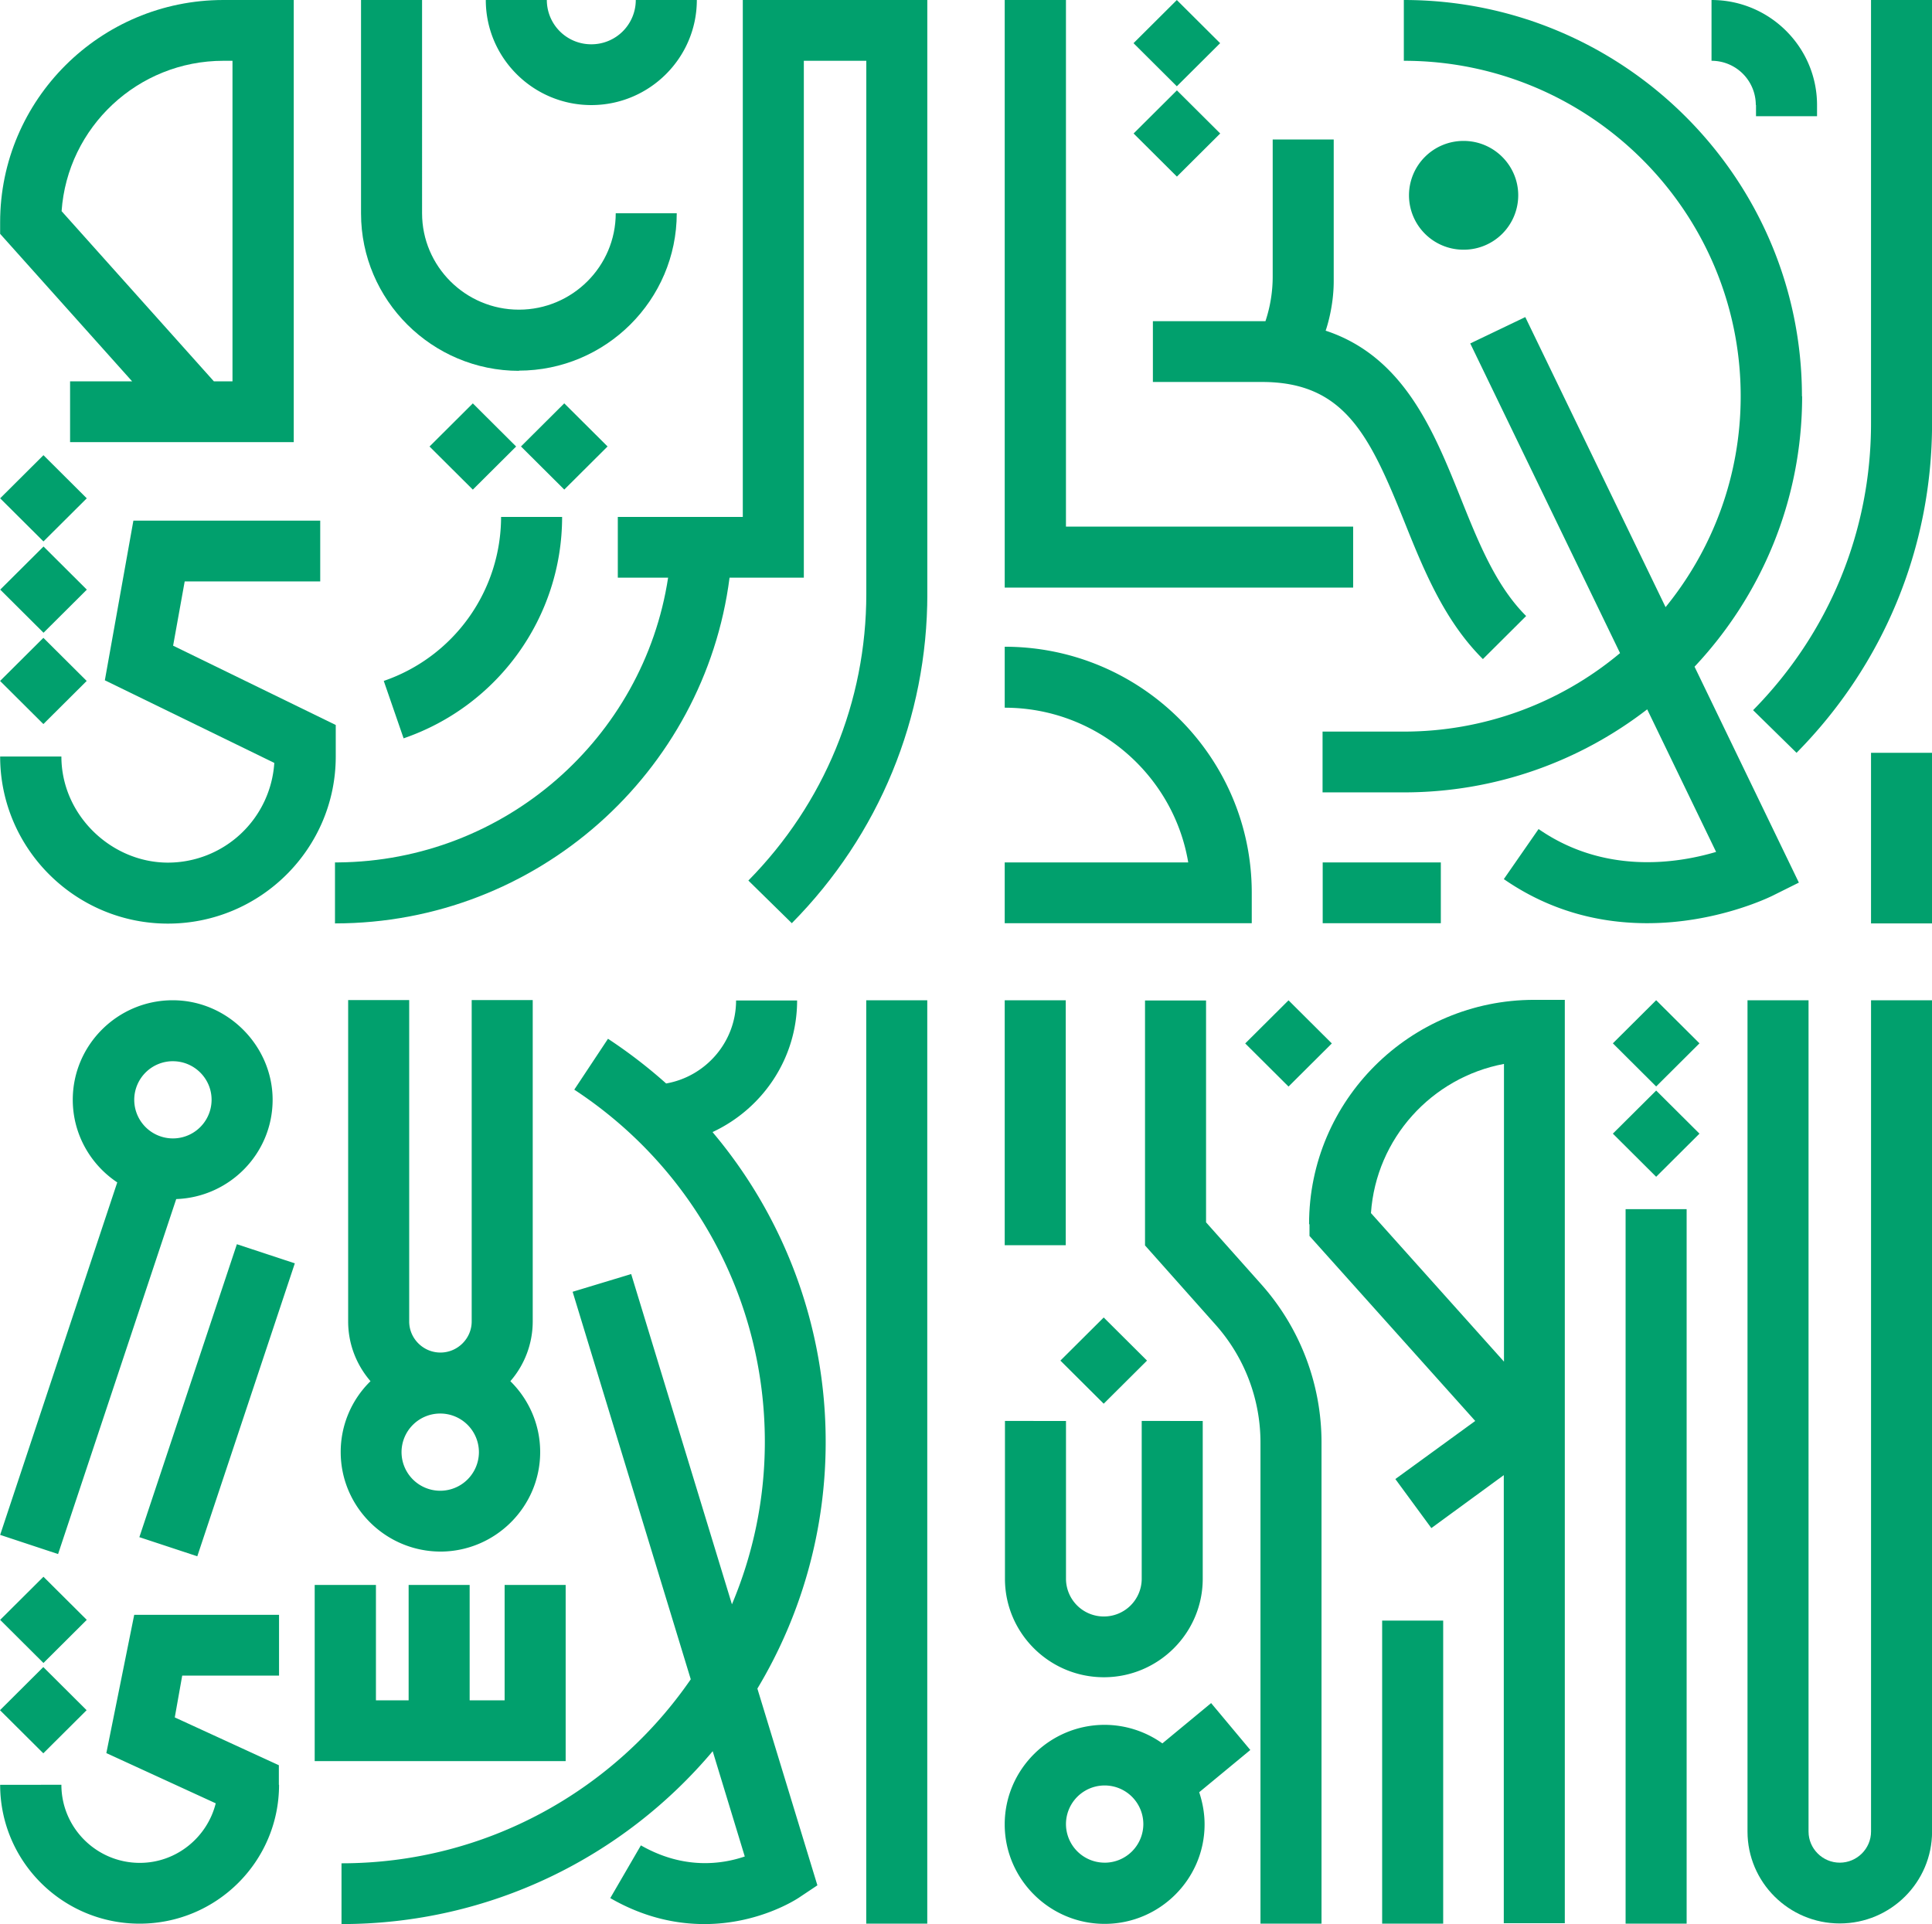
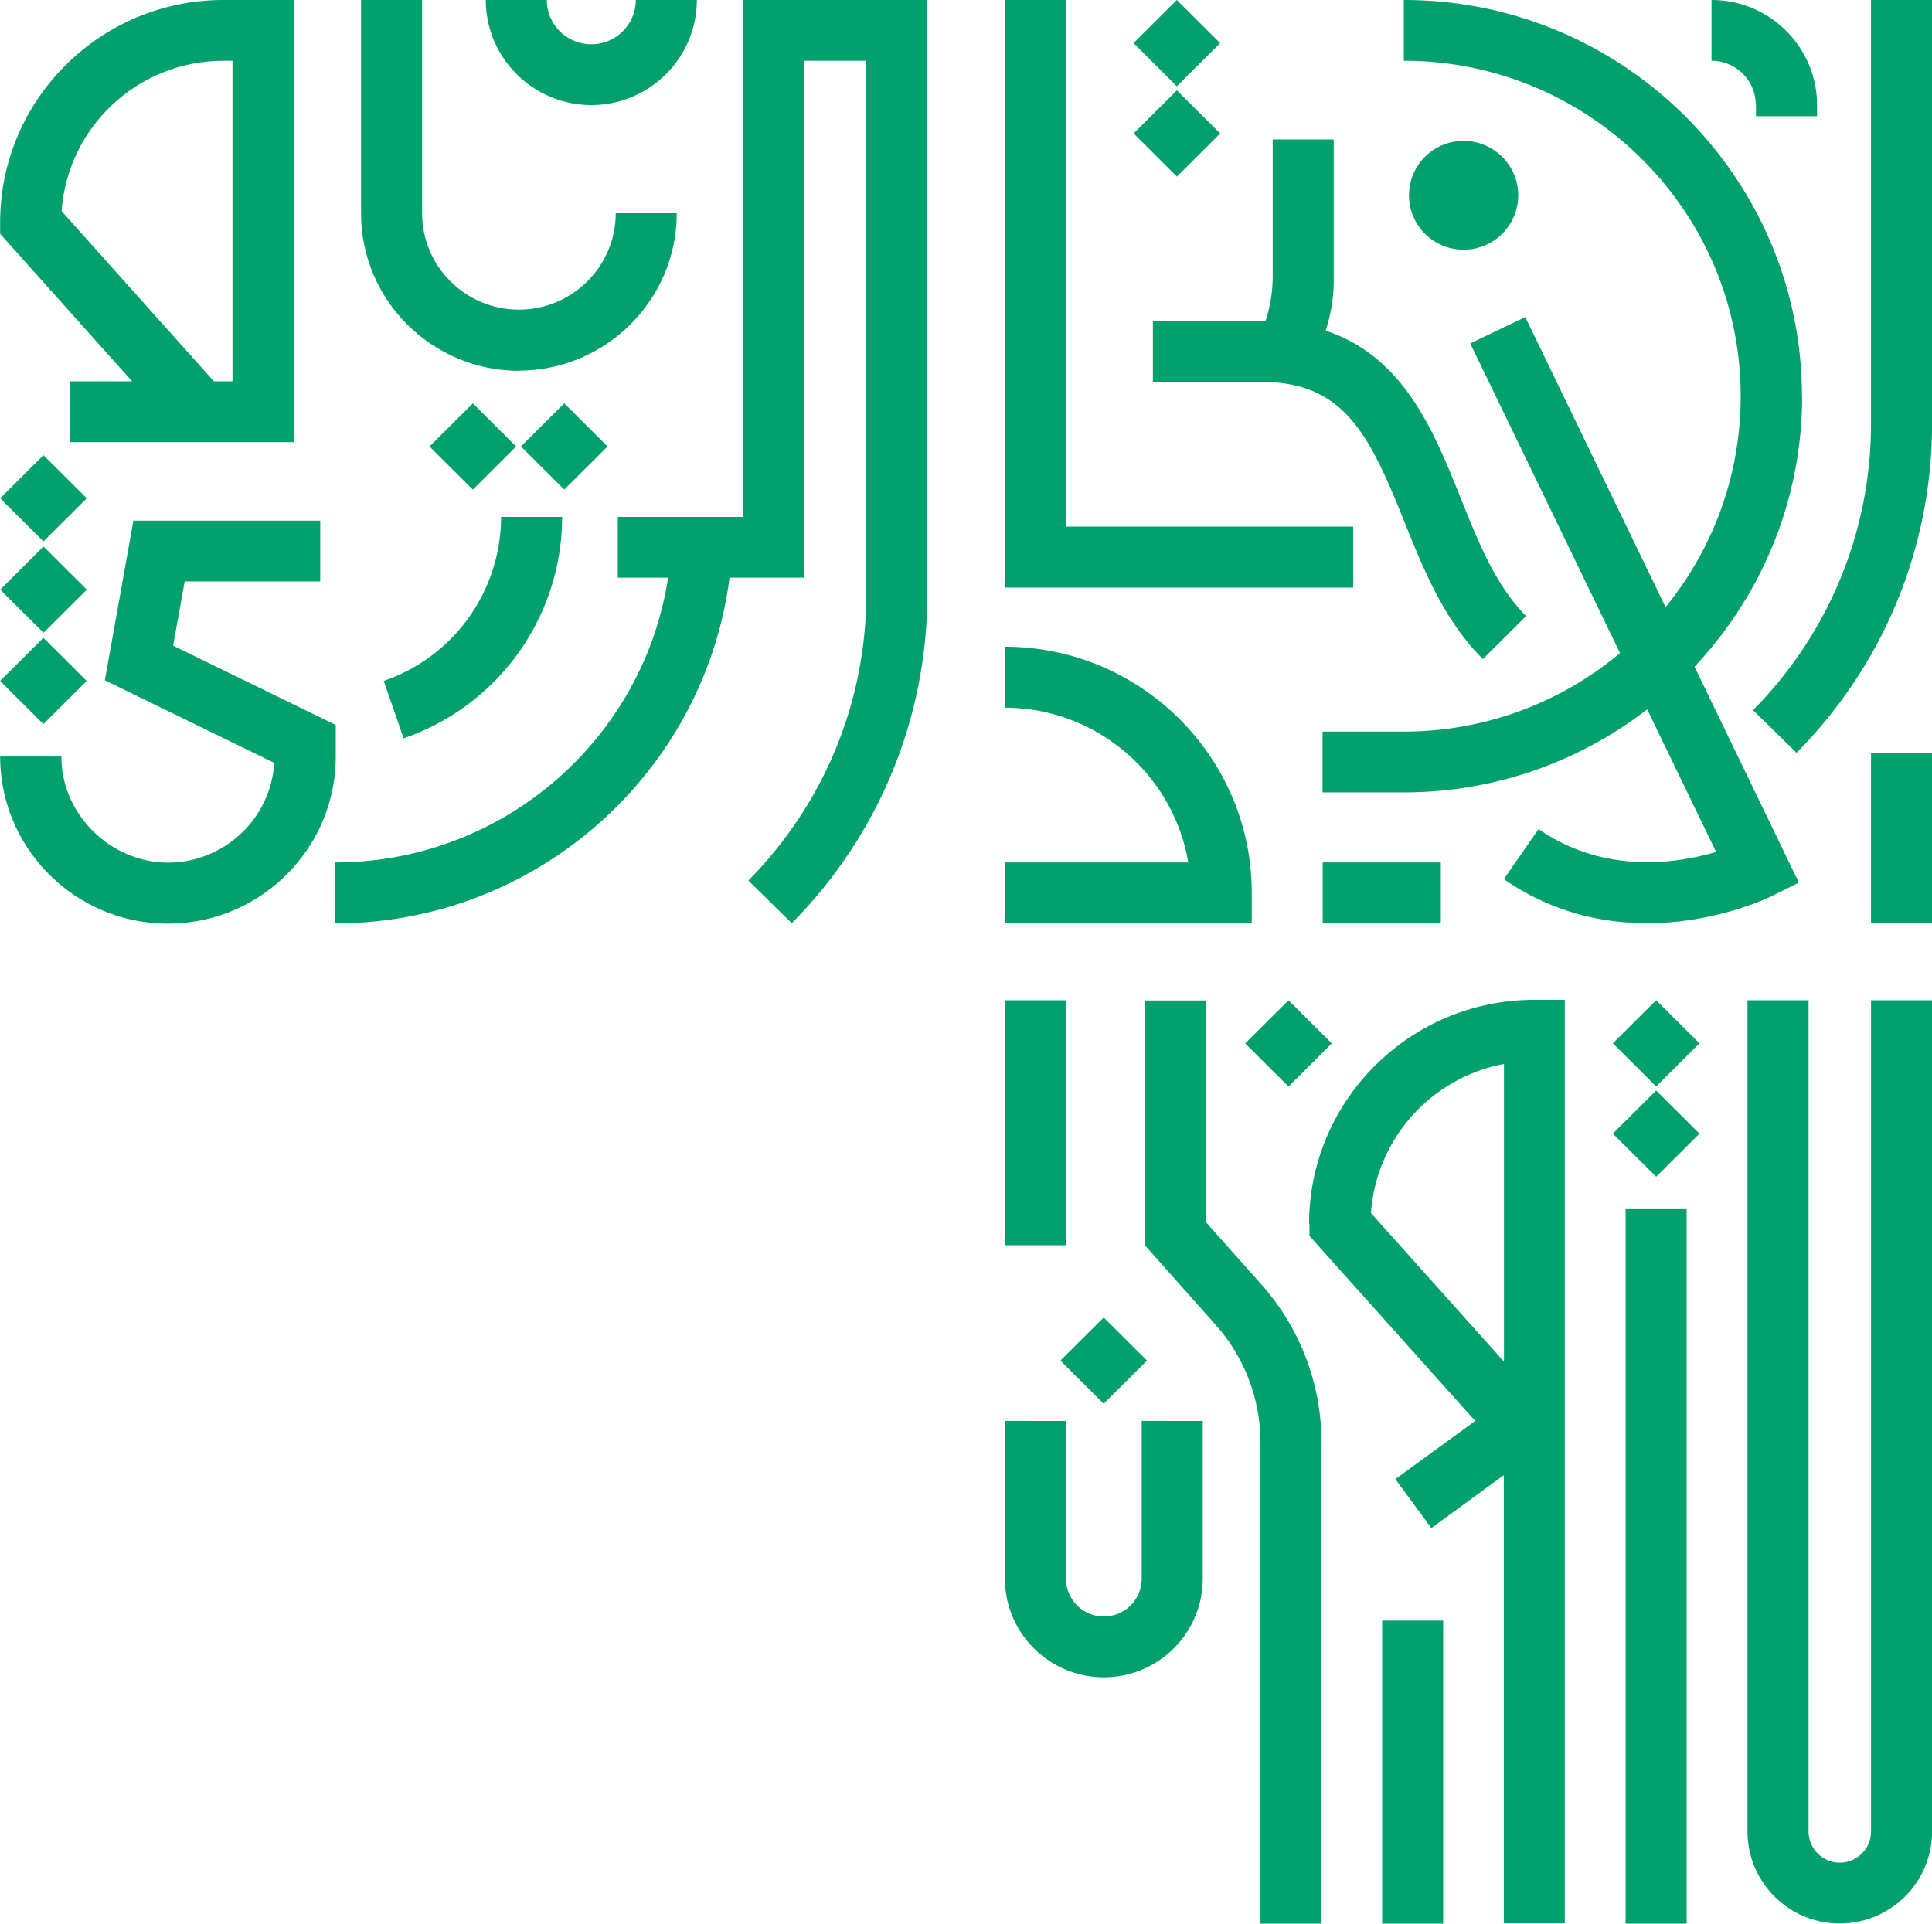
<svg xmlns="http://www.w3.org/2000/svg" fill="none" viewBox="0 0 103.41 103">
  <g fill="#01a06d" clip-path="url(#a)">
    <path d="M30.277 84.846H27.01v6.176h-1.872v-6.176h-3.266v6.176h-1.75v-6.176h-3.278v9.43h13.433v-9.43Zm-6.714-1.786c2.946 0 5.35-2.394 5.35-5.328 0-1.478-.61-2.823-1.596-3.794a4.879 4.879 0 0 0 1.197-3.198V53.535h-3.267V70.74c0 .915-.754 1.665-1.673 1.665s-1.672-.75-1.672-1.665V53.535h-3.267V70.74c0 1.224.454 2.338 1.196 3.198a5.295 5.295 0 0 0-1.595 3.794c0 2.934 2.404 5.327 5.35 5.327h-.023Zm0-7.39a2.07 2.07 0 0 1 2.071 2.062 2.07 2.07 0 0 1-4.142 0 2.07 2.07 0 0 1 2.071-2.062ZM3.109 83.192l6.323-19.003c2.857-.1 5.16-2.437 5.16-5.316s-2.402-5.327-5.348-5.327c-2.946 0-5.349 2.393-5.349 5.327 0 1.842.952 3.474 2.381 4.423L.008 82.166l3.1 1.026ZM9.255 56.81c1.14 0 2.07.926 2.07 2.062a2.07 2.07 0 0 1-4.14 0 2.07 2.07 0 0 1 2.07-2.063Zm3.424 9.796-5.22 15.682 3.101 1.024 5.22-15.682-3.101-1.024Zm36.953-13.06h-3.267v49.432h3.267V53.546ZM2.326 84.407.008 86.715l2.318 2.309 2.318-2.309-2.318-2.308Zm-.008 4.835L0 91.551l2.318 2.308 2.318-2.308-2.318-2.309Z" />
    <path d="m5.689 93.846 5.858 2.69c-.454 1.82-2.104 3.188-4.064 3.188-2.314 0-4.197-1.875-4.197-4.18H.008c0 4.103 3.344 7.434 7.464 7.434 4.12 0 7.464-3.331 7.464-7.434h-.01v-1.047l-5.571-2.56.398-2.238h5.183v-3.254H7.184L5.69 93.857v-.011Zm32.469-33.253c2.658-1.246 4.507-3.926 4.507-7.036h-3.267c0 2.216-1.617 4.07-3.743 4.444a26.701 26.701 0 0 0-3.112-2.393l-1.805 2.724c6.39 4.191 10.2 11.239 10.2 18.849 0 3.088-.632 6.022-1.761 8.702l-5.393-17.68-3.134.949 6.323 20.745c-4.086 5.934-10.942 9.85-18.694 9.85V103c7.974 0 15.117-3.607 19.868-9.254l1.717 5.636c-1.197.408-3.245.728-5.56-.595l-1.639 2.823c1.816 1.048 3.544 1.39 5.039 1.39 2.901 0 4.917-1.324 5.039-1.401l1.008-.673-3.212-10.532a25.612 25.612 0 0 0 3.655-13.202 25.682 25.682 0 0 0-6.047-16.577l.011-.022Z" />
  </g>
  <g fill="#01a06d" clip-path="url(#b)">
    <path d="M70.09 65.546v.617l8.871 9.904-4.275 3.11 1.927 2.625 3.877-2.834v23.988h3.266V53.524h-1.639c-6.644 0-12.049 5.382-12.049 12l.023.022Zm3.29-.607c.276-3.992 3.245-7.257 7.12-7.985v15.937l-7.12-7.952Zm26.767 33.109c0 .915-.753 1.665-1.673 1.665-.919 0-1.672-.75-1.672-1.665V53.546h-3.267v44.502c0 2.713 2.215 4.919 4.94 4.919 2.724 0 4.939-2.206 4.939-4.919V53.546h-3.267v44.502Zm-9.87-33.318H87.01v38.248h3.267V64.73Z" />
    <path d="M77.246 86.754h-3.267v16.224h3.267V86.754ZM57.044 53.546h-3.267v13.113h3.267V53.546Zm2.039 36.241c2.923 0 5.293-2.37 5.293-5.271v-8.449H61.11v8.449a2.023 2.023 0 0 1-2.026 2.018 2.023 2.023 0 0 1-2.027-2.018v-8.449H53.79v8.449c0 2.911 2.381 5.271 5.294 5.271Z" />
    <path d="M67.467 102.978h3.267V77.225c0-3.12-1.141-6.132-3.223-8.47l-2.957-3.32V53.557h-3.267v13.114l3.777 4.246a9.48 9.48 0 0 1 2.403 6.308v25.753Zm-8.391-32.45-2.318 2.308 2.318 2.308 2.318-2.308-2.318-2.308Zm9.892-16.978-2.318 2.308 2.318 2.308 2.318-2.308-2.318-2.308Zm19.678-.006-2.318 2.308 2.318 2.309 2.318-2.309-2.318-2.308Zm0 4.836-2.318 2.307 2.318 2.309 2.318-2.309-2.318-2.308Z" />
-     <path d="m64.83 91.166-2.614 2.162a5.344 5.344 0 0 0-3.09-.993c-2.945 0-5.349 2.393-5.349 5.327s2.404 5.327 5.35 5.327c2.945 0 5.348-2.393 5.348-5.327 0-.607-.11-1.18-.288-1.72l2.736-2.261-2.093-2.504v-.011Zm-5.704 8.547a2.07 2.07 0 0 1-2.07-2.062 2.07 2.07 0 0 1 4.141 0 2.07 2.07 0 0 1-2.07 2.063Z" />
  </g>
  <g fill="#01a06d" clip-path="url(#c)">
    <path d="M3.751 20.415v3.253h11.972V0h-3.766C5.367 0 .007 5.338.007 11.9v.618l7.066 7.897H3.751Zm-.454-9.11c.31-4.49 4.075-8.051 8.66-8.051h.487v17.16h-.996l-8.151-9.11Zm24.466 8.536c4.662 0 8.46-3.783 8.46-8.426h-3.266c0 2.846-2.326 5.162-5.183 5.162-2.857 0-5.183-2.317-5.183-5.162V0h-3.267v11.426c0 4.643 3.799 8.426 8.461 8.426l-.022-.01Z" />
    <path d="M31.65 5.625c3.112 0 5.648-2.526 5.648-5.625H34.03a2.373 2.373 0 0 1-2.381 2.371A2.373 2.373 0 0 1 29.269 0h-3.267c0 3.1 2.536 5.625 5.648 5.625ZM17.97 38.81l-8.704-4.245.62-3.441h7.254V27.87h-10l-1.528 8.548 9.07 4.422a5.709 5.709 0 0 1-5.693 5.338c-3.034 0-5.703-2.547-5.703-5.68H.008c0 4.93 4.03 8.945 8.981 8.945 4.95 0 8.982-4.015 8.982-8.945v-1.687Zm7.338-17.216-2.318 2.309 2.318 2.308 2.318-2.308-2.318-2.309Zm4.895-.003L27.885 23.9l2.318 2.308L32.52 23.9l-2.318-2.308ZM2.33 29.256.012 31.564l2.318 2.309 2.318-2.308-2.318-2.309Z" />
    <path d="M2.322 34.145.004 36.453l2.318 2.308 2.318-2.308-2.318-2.308Zm.004-9.778L.008 26.676l2.318 2.308 2.318-2.308-2.318-2.309ZM39.758 0v27.672h-6.69v3.253h2.692c-1.307 8.57-8.716 15.165-17.664 15.242h-.166v3.265c10.82 0 19.779-8.084 21.119-18.507h3.976V3.254h3.344v28.532c0 5.779-2.248 11.227-6.313 15.352l2.326 2.283c4.674-4.731 7.254-10.996 7.254-17.635V0h-9.89.011Z" />
    <path d="M21.593 39.528c5.083-1.742 8.494-6.507 8.494-11.856H26.82a9.294 9.294 0 0 1-6.279 8.779l1.063 3.077h-.01Z" />
  </g>
  <g fill="#01a06d" clip-path="url(#d)">
    <path d="M100.146 0v22.665c0 5.779-2.248 11.227-6.312 15.352L96.16 40.3c4.673-4.731 7.253-10.996 7.253-17.635V0h-3.267ZM61.697 20.448h5.848c4.385 0 5.747 2.812 7.597 7.412 1.052 2.624 2.148 5.349 4.23 7.422l2.315-2.305c-1.606-1.6-2.536-3.893-3.51-6.33-1.44-3.585-3.046-7.567-7.222-8.945 0 0 .432-1.191.432-2.647V7.467h-3.266v7.323a7.57 7.57 0 0 1-.388 2.404h-6.025v3.254h-.01Zm-7.92 14.183v3.254c4.928 0 9.037 3.595 9.823 8.282h-9.823v3.254H67V47.79c0-7.268-5.936-13.169-13.223-13.169v.011Z" />
    <path d="M72.427 28.19H57.055V0h-3.278v31.455h18.65V28.19Zm4.693 17.977h-6.323v3.254h6.323v-3.254ZM93.99 5.625v.595h3.267v-.595c0-3.1-2.536-5.625-5.648-5.625v3.254a2.368 2.368 0 0 1 2.37 2.36l.011.01Zm-12.727 4.831c0-1.6-1.306-2.912-2.923-2.912a2.915 2.915 0 0 0-2.924 2.912 2.915 2.915 0 0 0 2.924 2.911 2.915 2.915 0 0 0 2.923-2.911ZM62.99.002l-2.318 2.309 2.318 2.308 2.318-2.308L62.99.002Z" />
    <path d="m62.994 4.838-2.318 2.308 2.318 2.308 2.318-2.308-2.318-2.308ZM96.449 21.22C96.449 9.518 86.89 0 75.14 0v3.254c9.945 0 18.03 8.05 18.03 17.955 0 4.28-1.507 8.205-4.02 11.293l-7.509-15.528-2.946 1.411 8.018 16.577a18.011 18.011 0 0 1-11.573 4.202h-4.35v3.254h4.352c4.906 0 9.425-1.666 13.024-4.445l3.688 7.632c-2.082.618-5.97 1.224-9.502-1.224l-1.86 2.68c2.613 1.809 5.315 2.36 7.674 2.36 3.677 0 6.49-1.368 6.678-1.456l1.44-.717L90.7 35.69c3.566-3.794 5.759-8.89 5.759-14.481l-.011.01Zm6.964 19.08h-3.267v9.132h3.267V40.3Z" />
  </g>
  <defs>
    <clipPath id="a">
-       <path fill="#01a06d" d="M0 53.535h49.634V103H0z" />
-     </clipPath>
+       </clipPath>
    <clipPath id="b">
      <path fill="#01a06d" d="M53.777 53.524h49.637v49.465H53.777z" />
    </clipPath>
    <clipPath id="c">
      <path fill="#01a06d" d="M.004 0h49.63v49.443H.005z" />
    </clipPath>
    <clipPath id="d">
      <path fill="#01a06d" d="M53.777 0h49.636v49.432H53.777z" />
    </clipPath>
  </defs>
</svg>